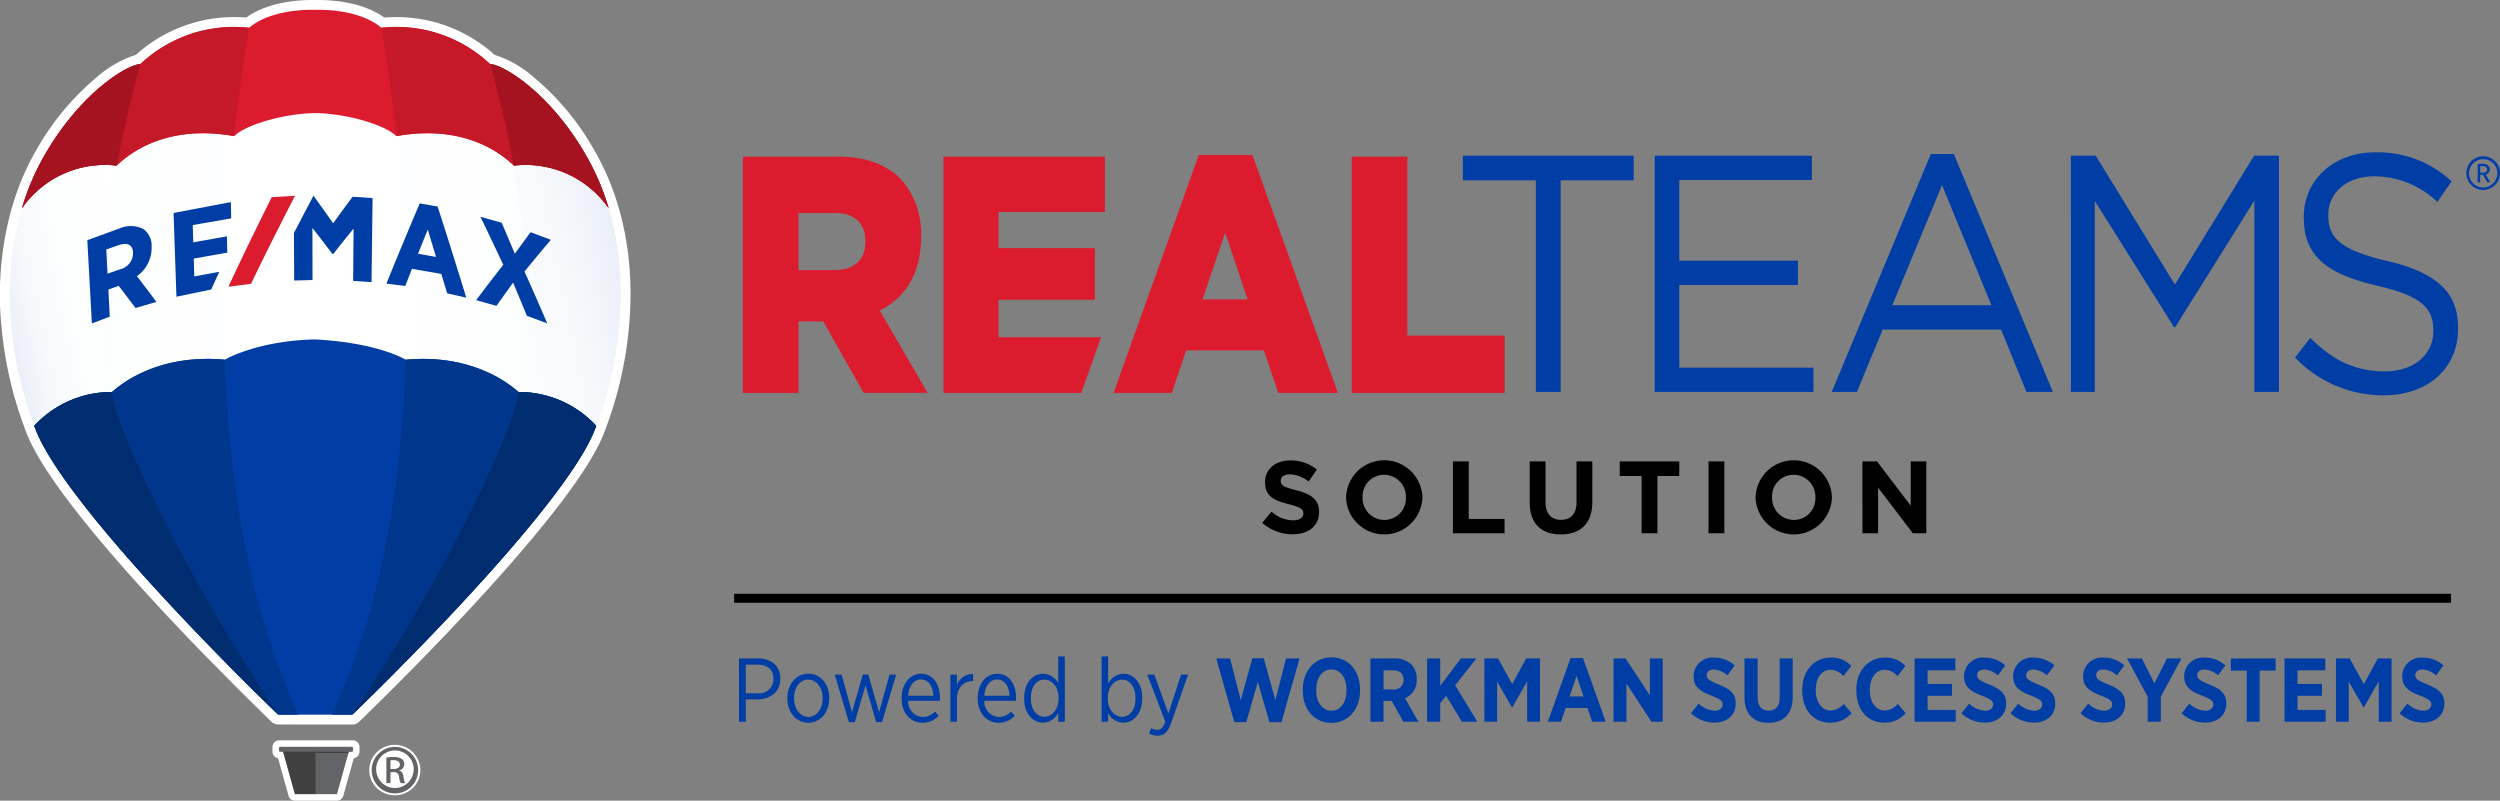
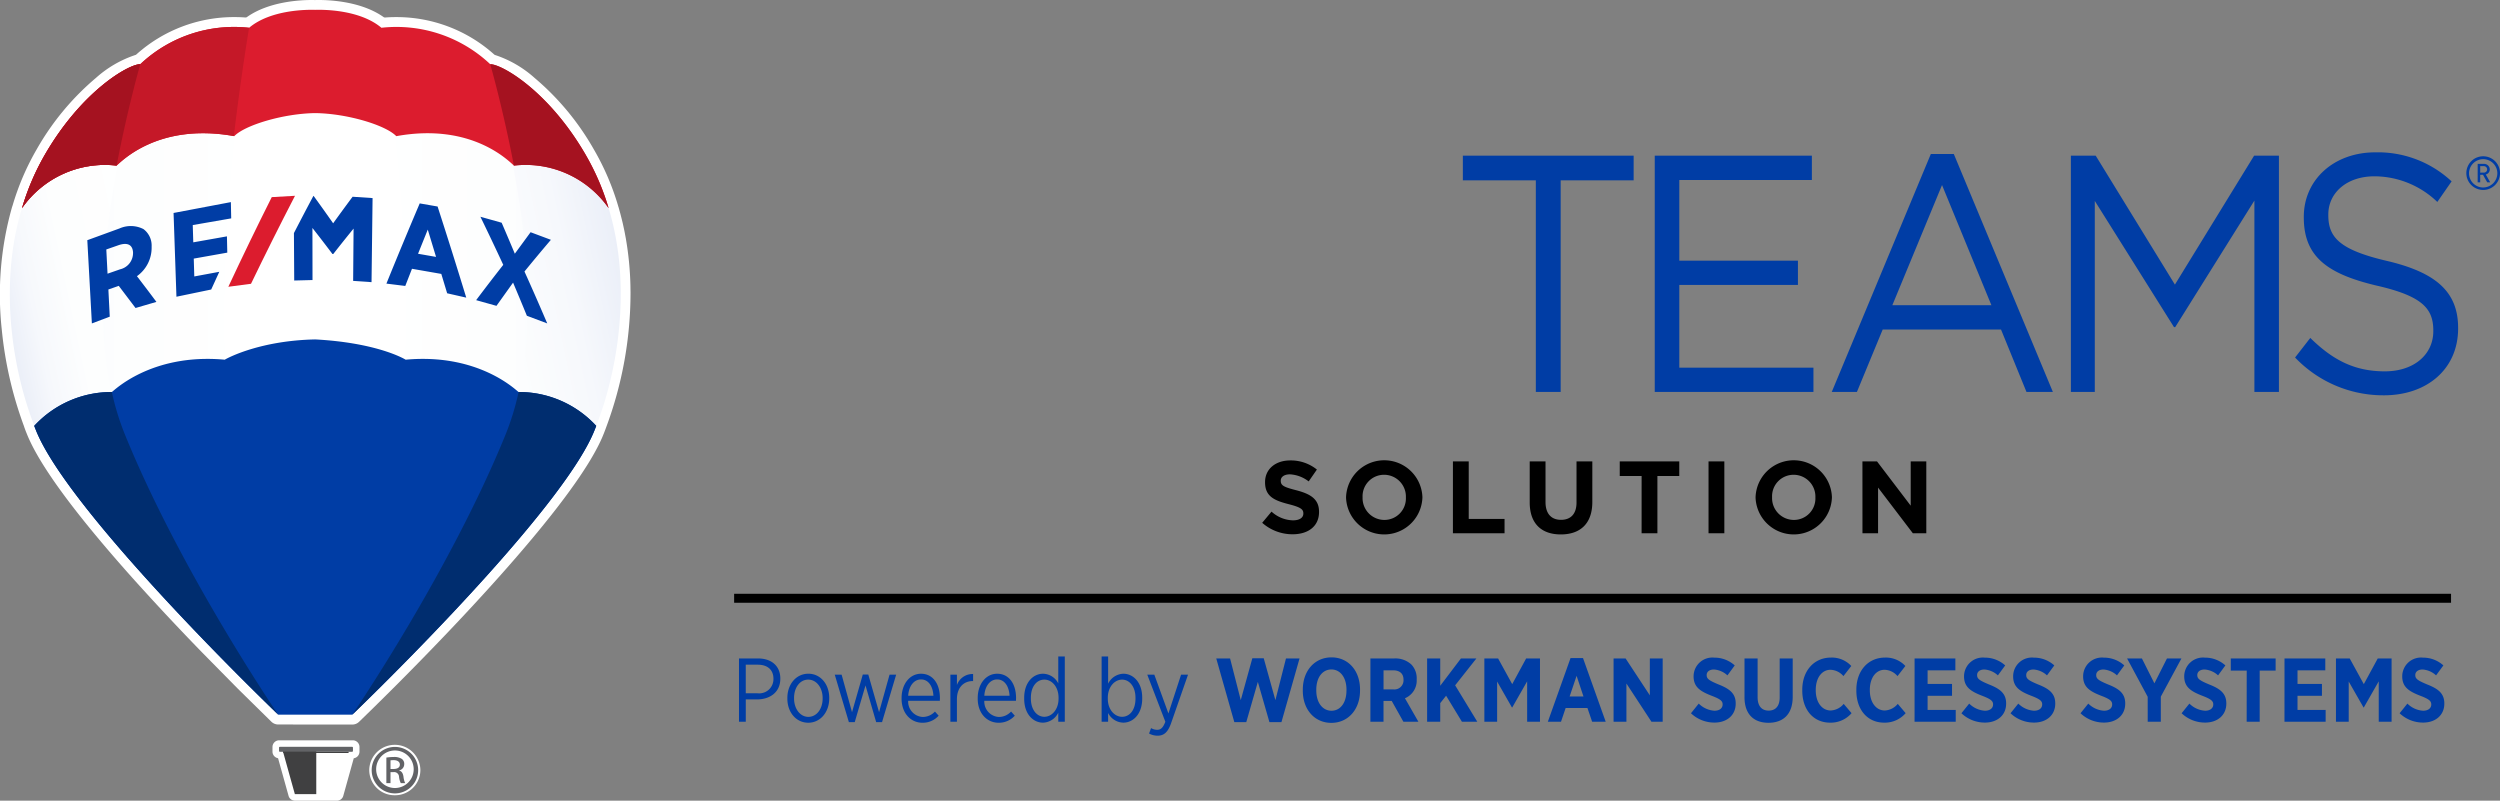
<svg xmlns="http://www.w3.org/2000/svg" xmlns:xlink="http://www.w3.org/1999/xlink" viewBox="0 0 376.493 120.575">
  <rect x="0" y="0" width="376.493" height="120.575" fill="#808080" stroke="none" />
  <defs>
    <linearGradient id="A" x1="44.717" y1="57.605" x2="1.577" y2="57.605" gradientUnits="userSpaceOnUse">
      <stop offset="0" stop-color="#fff" />
      <stop offset=".621" stop-color="#fdfefe" />
      <stop offset=".845" stop-color="#f6f8fc" />
      <stop offset="1" stop-color="#ebeff8" />
    </linearGradient>
    <linearGradient id="B" x1="50.176" x2="93.315" xlink:href="#A" />
    <linearGradient id="C" x1="96.526" y1="53.553" x2="44.857" y2="64.535" gradientUnits="userSpaceOnUse">
      <stop offset="0" stop-color="#ebeff8" />
      <stop offset=".155" stop-color="#f6f8fc" />
      <stop offset=".379" stop-color="#fdfefe" />
      <stop offset="1" stop-color="#fff" />
    </linearGradient>
    <linearGradient id="D" x1="31.236" y1="60.315" x2="4.862" y2="65.921" xlink:href="#A" />
    <path id="E" d="M254.655 107.415l1.171-1.458a3.659 3.659 0 0 0 2.37 1.076c.762 0 1.226-.381 1.226-.939v-.014c0-.477-.273-.776-1.634-1.294-1.689-.654-2.738-1.294-2.738-2.928v-.027a2.829 2.829 0 0 1 3.119-2.793 4.536 4.536 0 0 1 3.078 1.172l-1.1 1.5a3.334 3.334 0 0 0-2.028-.885c-.682 0-1.1.34-1.1.83v.014c0 .545.327.8 1.811 1.417 1.662.653 2.561 1.361 2.561 2.846v.027c0 1.77-1.348 2.86-3.2 2.86a5.12 5.12 0 0 1-3.536-1.404z" />
  </defs>
  <path d="M190.082 78.733l1.406-1.684a4.967 4.967 0 0 0 3.23 1.313c.974 0 1.562-.386 1.562-1.02v-.031c0-.6-.371-.912-2.18-1.376-2.179-.556-3.586-1.159-3.586-3.307V72.6c0-1.963 1.576-3.261 3.787-3.261a6.266 6.266 0 0 1 4.019 1.375l-1.237 1.786a5.075 5.075 0 0 0-2.813-1.066c-.912 0-1.391.417-1.391.942v.032c0 .711.463.942 2.333 1.421 2.2.572 3.432 1.361 3.432 3.246v.031c0 2.148-1.638 3.354-3.972 3.354a6.885 6.885 0 0 1-4.59-1.727zm12.63-3.802V74.9a5.753 5.753 0 0 1 11.5-.031v.031a5.753 5.753 0 0 1-11.5.031zm9.011 0V74.9a3.287 3.287 0 0 0-3.277-3.4 3.236 3.236 0 0 0-3.246 3.369v.031a3.287 3.287 0 0 0 3.277 3.4 3.236 3.236 0 0 0 3.246-3.369zm7.083-5.441h2.381v8.656h5.394v2.164h-7.775zm11.565 6.183V69.49h2.38v6.121c0 1.762.881 2.674 2.334 2.674s2.334-.881 2.334-2.6v-6.2h2.38V75.6c0 3.276-1.839 4.884-4.745 4.884s-4.683-1.627-4.683-4.811zm16.851-3.988h-3.293v-2.2h8.965v2.2H249.6v8.625h-2.38zM257.3 69.49h2.381v10.82H257.3zm7.083 5.441V74.9a5.753 5.753 0 0 1 11.5-.031v.031a5.753 5.753 0 0 1-11.5.031zm9.011 0V74.9a3.287 3.287 0 0 0-3.277-3.4 3.236 3.236 0 0 0-3.246 3.369v.031a3.287 3.287 0 0 0 3.278 3.4 3.235 3.235 0 0 0 3.245-3.369zm7.083-5.441h2.2l5.07 6.662V69.49h2.349v10.82h-2.024l-5.24-6.878v6.878h-2.35z" />
-   <path d="M111.878 23.594h14.3c4.623 0 7.821 1.423 9.852 3.812a12.247 12.247 0 0 1 2.678 8.285v.1c0 5.489-2.462 9.1-6.222 10.978l7.216 12.4h-9.636L123.977 48.4h-3.716v10.771h-8.383zm13.957 17.077c2.808 0 4.494-1.626 4.494-4.218v-.1c0-2.846-1.772-4.269-4.537-4.269h-5.531v8.589zm54.7-17.331h8.08l12.877 35.831H192.5l-2.16-6.4h-11.707l-2.161 6.4H167.7zm7.345 21.753l-3.37-10.064-3.41 10.064zm15.683-21.499h8.383v26.937H226.6v8.64h-23.037zm-37.745 27.192h-15.442v-5.642h14.519v-7.776h-14.519V31.93h16.031v-8.336h-24.328v35.577h20.764l2.975-8.385z" fill="#dc1c2e" />
  <g fill="#003da5">
    <path d="M231.292 27.157H220.3v-3.71h25.722v3.71h-10.99v31.867h-3.741zm17.908-3.71h23.664v3.659H252.9v12.147h17.864v3.659H252.9v12.453h20.2v3.659h-23.9zm41.578-.254h3.461l14.918 35.831h-3.976l-3.834-9.4h-17.818l-3.882 9.4h-3.788zm9.122 22.769l-7.436-18.093-7.483 18.093zm11.969-22.515h3.741l11.926 19.415 11.925-19.415h3.739v35.577h-3.694V30.206l-11.926 19.06h-.18l-11.93-19.009v28.767h-3.6zm33.764 30.393l2.292-2.948c3.414 3.354 6.687 5.032 11.224 5.032 4.395 0 7.3-2.541 7.3-6.048v-.1c0-3.3-1.637-5.184-8.512-6.76-7.529-1.779-10.99-4.422-10.99-10.266v-.1c0-5.591 4.537-9.708 10.757-9.708a16.258 16.258 0 0 1 11.5 4.372l-2.151 3.1a13.723 13.723 0 0 0-9.447-3.863c-4.256 0-6.969 2.541-6.969 5.743v.1c0 3.354 1.685 5.235 8.887 6.912 7.295 1.728 10.662 4.625 10.662 10.063v.1c0 6.1-4.676 10.063-11.177 10.063a18.344 18.344 0 0 1-13.376-5.692zm25.791-27.768a2.535 2.535 0 1 1 2.534 2.534 2.534 2.534 0 0 1-2.534-2.534zm4.67 0a2.132 2.132 0 1 0-2.136 2.163 2.154 2.154 0 0 0 2.136-2.163zm-2.962-1.393h.945a.85.85 0 0 1 .876.833.771.771 0 0 1-.6.763l.666 1.183h-.449l-.637-1.134h-.42v1.134h-.385zm.9 1.316a.486.486 0 0 0 .525-.483.492.492 0 0 0-.525-.49h-.518V26zM111.29 99.161h2.874c2.029 0 3.35 1.144 3.35 3.024v.027c0 2.016-1.526 3.1-3.473 3.119h-1.729v3.363h-1.022zm2.778 5.244a2.147 2.147 0 0 0 2.411-2.165v-.015c0-1.389-.926-2.124-2.37-2.124h-1.8v4.3zm4.507.803v-.1c0-2.069 1.335-3.649 3.16-3.649s3.146 1.567 3.146 3.636v.082c0 2.07-1.334 3.664-3.159 3.664s-3.147-1.563-3.147-3.633zm5.312-.014v-.068c0-1.593-.954-2.778-2.165-2.778-1.253 0-2.138 1.185-2.138 2.764v.069c0 1.593.939 2.778 2.151 2.778 1.253 0 2.152-1.198 2.152-2.765zm1.824-3.594h1.035l1.566 5.652 1.621-5.665h.831l1.62 5.665 1.58-5.652h.994l-2.124 7.15h-.886l-1.606-5.529-1.621 5.529h-.885zm10.064 3.608v-.068c0-2.166 1.266-3.677 2.928-3.677 1.784 0 2.846 1.525 2.846 3.663l-.013.409h-4.767a2.314 2.314 0 0 0 2.193 2.438 2.5 2.5 0 0 0 1.838-.817l.558.626a3.206 3.206 0 0 1-2.437 1.063c-1.73 0-3.146-1.39-3.146-3.637zm4.793-.435c-.068-1.349-.707-2.452-1.865-2.452-1.049 0-1.839.967-1.934 2.452zm2.56-3.173h.981v1.567a2.5 2.5 0 0 1 2.437-1.662v1.062h-.054c-1.321 0-2.383.926-2.383 2.751v3.377h-.981zm4.112 3.608v-.068c0-2.166 1.267-3.677 2.928-3.677 1.785 0 2.847 1.525 2.847 3.663l-.014.409h-4.766a2.314 2.314 0 0 0 2.192 2.438 2.5 2.5 0 0 0 1.839-.817l.558.626a3.208 3.208 0 0 1-2.437 1.063c-1.73 0-3.147-1.39-3.147-3.637zm4.794-.435c-.068-1.349-.708-2.452-1.866-2.452-1.048 0-1.838.967-1.933 2.452zm2.206.449v-.137c0-2.356 1.389-3.622 2.833-3.622a2.628 2.628 0 0 1 2.3 1.457v-4.058h.981v9.832h-.981v-1.362a2.646 2.646 0 0 1-2.3 1.5c-1.444-.002-2.833-1.241-2.833-3.61zm5.175-.014v-.123c0-1.675-1.021-2.737-2.138-2.737s-2.029.994-2.029 2.737v.109c0 1.73.926 2.752 2.029 2.752s2.138-1.063 2.138-2.738zm7.462 2.165v1.321h-.977v-9.832h.981v4.1a2.648 2.648 0 0 1 2.3-1.5c1.443 0 2.832 1.253 2.832 3.609v.136c0 2.356-1.389 3.622-2.832 3.622a2.629 2.629 0 0 1-2.304-1.456zm4.123-2.165v-.108c0-1.73-.926-2.751-2.016-2.751-1.117 0-2.152 1.076-2.152 2.737v.137c0 1.661 1.035 2.724 2.152 2.724s2.016-.996 2.016-2.739zm6.867-3.608h1.048l-2.519 7.218c-.5 1.471-1.117 1.974-2.07 1.974a2.666 2.666 0 0 1-1.28-.326l.3-.817a1.886 1.886 0 0 0 .926.259c.532 0 .872-.3 1.226-1.213l-2.724-7.095h1.063l2.124 5.843zm5.297-2.439h2.083l1.607 6.279 1.743-6.306h1.716l1.757 6.306 1.594-6.279h2.042l-2.724 9.588h-1.811l-1.743-6.06-1.743 6.06h-1.8zm13.036 4.862v-.163c0-2.86 1.8-4.862 4.317-4.862s4.3 1.988 4.3 4.835V104c0 2.846-1.8 4.862-4.317 4.862s-4.3-1.992-4.3-4.839zm6.578-.04v-.1c0-1.879-.953-3.064-2.274-3.064s-2.275 1.171-2.275 3.05v.1c0 1.879.967 3.064 2.288 3.064s2.256-1.171 2.256-3.05zm3.603-4.822h3.582a3.544 3.544 0 0 1 2.587.913 3.017 3.017 0 0 1 .8 2.206v.054a2.878 2.878 0 0 1-1.77 2.82l2.029 3.54h-2.261l-1.756-3.132h-1.24v3.132h-1.975zm3.432 4.658a1.375 1.375 0 0 0 1.553-1.43v-.013c0-.954-.586-1.43-1.594-1.43h-1.416v2.873zm5.106-4.658h1.975v4.113l3.119-4.113h2.328l-3.2 4.045 3.337 5.488h-2.316l-2.383-3.921-.885 1.116v2.805h-1.975zm8.62 0h2.071l2.124 3.869 2.1-3.869h2.083v9.533h-1.934v-6.087l-2.247 3.936h-.041l-2.233-3.908v6.059h-1.921zm12.978-.054h1.88l3.418 9.587h-2.043l-.708-2.069h-3.282l-.7 2.069H233.1zm1.948 5.775l-1.035-3.106-1.049 3.106zM243 99.161h1.811l3.65 5.556v-5.556h1.934v9.533h-1.689l-3.772-5.76v5.76H243z" />
    <use xlink:href="#E" />
    <path d="M262.717 104.99v-5.829h1.974V105c0 1.348.641 2.016 1.662 2.016s1.661-.654 1.661-1.975v-5.88h1.962v5.788c0 2.629-1.444 3.9-3.65 3.9s-3.609-1.285-3.609-3.859zm8.701-.99v-.123c0-2.887 1.8-4.848 4.317-4.848a4 4 0 0 1 3.064 1.267l-1.184 1.525a2.657 2.657 0 0 0-1.948-.953c-1.28 0-2.22 1.184-2.22 3.036v.041c0 1.894.981 3.052 2.247 3.052a2.685 2.685 0 0 0 1.962-.995l1.184 1.4a4.139 4.139 0 0 1-3.227 1.429c-2.506-.001-4.195-1.921-4.195-4.831zm8.144 0v-.123c0-2.887 1.8-4.848 4.317-4.848a4 4 0 0 1 3.064 1.267l-1.184 1.525a2.66 2.66 0 0 0-1.948-.953c-1.28 0-2.22 1.184-2.22 3.036v.041c0 1.894.981 3.052 2.247 3.052A2.682 2.682 0 0 0 285.8 106l1.185 1.4a4.14 4.14 0 0 1-3.228 1.429c-2.506.001-4.195-1.919-4.195-4.829zm8.769-4.839h6.142v1.785h-4.181V103h3.677v1.785h-3.677v2.124h4.235v1.784h-6.2zm7.054 8.254l1.171-1.458a3.654 3.654 0 0 0 2.37 1.076c.762 0 1.225-.381 1.225-.939v-.014c0-.477-.272-.776-1.634-1.294-1.689-.654-2.738-1.294-2.738-2.928v-.027a2.83 2.83 0 0 1 3.119-2.793 4.533 4.533 0 0 1 3.078 1.172l-1.1 1.5a3.337 3.337 0 0 0-2.029-.885c-.681 0-1.1.34-1.1.83v.014c0 .545.327.8 1.811 1.417 1.661.653 2.56 1.361 2.56 2.846v.027c0 1.77-1.348 2.86-3.2 2.86a5.118 5.118 0 0 1-3.533-1.404z" />
    <use xlink:href="#E" x="48.124" />
    <path d="M313.319 107.415l1.171-1.458a3.656 3.656 0 0 0 2.37 1.076c.762 0 1.226-.381 1.226-.939v-.014c0-.477-.273-.776-1.635-1.294-1.689-.654-2.737-1.294-2.737-2.928v-.027a2.829 2.829 0 0 1 3.119-2.793 4.532 4.532 0 0 1 3.077 1.172l-1.1 1.5a3.337 3.337 0 0 0-2.029-.885c-.681 0-1.1.34-1.1.83v.014c0 .545.327.8 1.811 1.417 1.662.653 2.56 1.361 2.56 2.846v.027c0 1.77-1.348 2.86-3.2 2.86a5.118 5.118 0 0 1-3.533-1.404zm10.118-2.479l-3.105-5.775h2.233l1.88 3.746 1.893-3.746h2.179l-3.105 5.748v3.785h-1.975zm5.107 2.479l1.171-1.458a3.654 3.654 0 0 0 2.37 1.076c.762 0 1.225-.381 1.225-.939v-.014c0-.477-.272-.776-1.634-1.294-1.689-.654-2.738-1.294-2.738-2.928v-.027a2.829 2.829 0 0 1 3.119-2.793 4.533 4.533 0 0 1 3.078 1.172l-1.1 1.5a3.337 3.337 0 0 0-2.029-.885c-.681 0-1.1.34-1.1.83v.014c0 .545.327.8 1.811 1.417 1.661.653 2.56 1.361 2.56 2.846v.027c0 1.77-1.348 2.86-3.2 2.86a5.118 5.118 0 0 1-3.533-1.404zm9.804-6.429h-2.4v-1.825h6.755v1.825h-2.4v7.708h-1.961zm5.692-1.825h6.142v1.785H346V103h3.677v1.785H346v2.124h4.235v1.784h-6.2zm7.748 0h2.07l2.125 3.869 2.1-3.869h2.083v9.533h-1.936v-6.087l-2.247 3.936h-.041l-2.233-3.908v6.059h-1.921zm9.587 8.254l1.171-1.458a3.656 3.656 0 0 0 2.37 1.076c.762 0 1.226-.381 1.226-.939v-.014c0-.477-.273-.776-1.635-1.294-1.689-.654-2.738-1.294-2.738-2.928v-.027a2.83 2.83 0 0 1 3.12-2.793 4.532 4.532 0 0 1 3.077 1.172l-1.1 1.5a3.337 3.337 0 0 0-2.029-.885c-.681 0-1.1.34-1.1.83v.014c0 .545.327.8 1.811 1.417 1.662.653 2.56 1.361 2.56 2.846v.027c0 1.77-1.348 2.86-3.2 2.86a5.118 5.118 0 0 1-3.533-1.404z" />
  </g>
  <path d="M110.559 89.422h258.562v1.351H110.559z" />
  <g fill="#fff">
    <path d="M41.9 109.106a1.468 1.468 0 0 1-1.025-.414l-5.036-4.953-5.452-5.533-.747-.772-.67-.695-.673-.7-.676-.708-.676-.712-.677-.716-.682-.725-.677-.722-.678-.728-.679-.734-.669-.726-.663-.724-.663-.728-.638-.7-.591-.656C11.436 77.54 5.965 70.12 4.067 65.4l-.087-.215c-.067-.165-.1-.242-.206-.532-.008-.022-.016-.043-.022-.064l-.086-.231a1.62 1.62 0 0 1-.043-.14c0-.013-.008-.026-.012-.038A57.952 57.952 0 0 1 .267 49.631 48.34 48.34 0 0 1 1.8 31.233a.522.522 0 0 1 .018-.056l.091-.271a38.537 38.537 0 0 1 3.623-8.429 39.771 39.771 0 0 1 8.928-10.756 16.818 16.818 0 0 1 5.91-3.434.365.365 0 0 0 .166-.087 22.01 22.01 0 0 1 14.817-5.627c.555 0 1.092.021 1.595.062h.03a.37.37 0 0 0 .213-.068C40.466.25 45.1 0 46.942 0l.524.007h.021C47.618 0 47.8 0 48.011 0c1.841 0 6.476.25 9.751 2.569a.372.372 0 0 0 .213.068h.03a19.7 19.7 0 0 1 1.595-.062 22.011 22.011 0 0 1 14.828 5.634.374.374 0 0 0 .163.087 16.713 16.713 0 0 1 5.9 3.425 39.714 39.714 0 0 1 8.921 10.746 38.551 38.551 0 0 1 3.656 8.465 7.55 7.55 0 0 1 .046.158l.047.144c.04.135.077.271.114.408l.082.3a11.14 11.14 0 0 1 .082.3l.15.585.034.136.128.521c.025.1.048.206.07.309l.027.123.173.8.048.244.183.974.01.057a47.894 47.894 0 0 1 .678 6.948v.027l.016 1.084a58.006 58.006 0 0 1-3.672 20.307l-.114.31-.2.524-.086.211-.1.249-.11.26-.081.181-.147.322-.114.239-.129.265-.179.352-.066.129a36.57 36.57 0 0 1-1.04 1.851l-.009.015c-2.578 4.3-7.018 10.013-13.2 16.981l-.028.032-.693.778-.022.024-.689.767-.02.023-.695.77-.027.029-.694.763-.038.041-.683.746-.029.032-.692.752-.044.047-.689.744-.025.027-.7.751-.728.776-.746.792-.719.76c-5.88 6.192-11.089 11.305-13.671 13.8a1.463 1.463 0 0 1-1.025.415zm2.505 11.469a.982.982 0 0 1-.947-.719l-1.582-5.669a1.009 1.009 0 0 1-.84-.993v-.7a1.008 1.008 0 0 1 1.007-1.006h11.088a1.007 1.007 0 0 1 1.006 1.006v.7a1.007 1.007 0 0 1-.862 1l-1.58 5.666a.984.984 0 0 1-.947.719zm15.062-.814a3.8 3.8 0 0 1-3.859-3.83 3.851 3.851 0 0 1 7.7 0 3.8 3.8 0 0 1-3.841 3.83z" />
    <path d="M59.482 112.483a3.5 3.5 0 1 1-.015 0zM5.151 63.848l.277.712c1.6 4.014 5.811 9.8 10.965 15.959 6.149 7.385 13.549 15.165 19.256 20.906l5.7 5.673.022.022.367.355h.062l5.511.02h.009l5.233.019h.347c8.96-8.6 27.849-27.614 34.741-39.014h0q.558-.93 1.006-1.79l.092-.177.14-.279.117-.239.111-.232.133-.292.079-.177.194-.461.047-.115h0l.111-.276a1.889 1.889 0 0 0 .1-.343C92.723 56.6 95.387 43.6 91.658 31.35c.007.009-8.954-24.29-43.993-24.29a48.6 48.6 0 0 0-44.2 24.134v.629l-.151-.173C-.235 43.709 2.3 56.429 5.16 63.838z" />
  </g>
  <path d="M5.151 63.848l.277.712c1.6 4.014 5.811 9.8 10.965 15.959 6.149 7.385 13.549 15.165 19.256 20.906l5.7 5.668.394.382h.057l2.914.011C27.7 70.442 35.074 19.893 37.205 7.725 13.481 11.679 3.467 31.194 3.467 31.194v.629l-.151-.173C-.235 43.709 2.3 56.429 5.16 63.838z" fill="url(#A)" />
  <path d="M57.687 7.725c23.724 3.954 33.738 23.469 33.738 23.469v.629l.152-.173c3.548 12.059 1.009 24.779-1.846 32.188l.008.01c-.137.374-.138.363-.276.712-1.6 4.014-5.812 9.8-10.966 15.959-6.146 7.381-13.546 15.165-19.254 20.906l-6.085 6.05h-.068l-2.915.011c17.013-37.044 9.643-87.593 7.512-99.761z" fill="url(#B)" />
  <path d="M76.335 65.2c-7.409 18.478-19.843 37.666-22.483 41.654 5.464-5.316 14-13.925 21.434-22.369l3.384-3.965c4.911-5.869 8.968-11.4 10.721-15.379l.122-.292.125-.306c-.023.05-.035.072.024-.089 0 0 .074-.145.241-.615 2.856-7.409 5.395-20.129 1.846-32.188l-.153-.456A48.676 48.676 0 0 0 74.69 13.964c2.441 8.823 8.433 34.308 1.645 51.236z" fill="url(#C)" />
  <path d="M5.051 63.848l.277.712c1.6 4.014 5.811 9.8 10.965 15.959 1.643 1.973 3.376 3.975 5.142 5.958 7 7.8 14.668 15.519 19.7 20.414-2.582-3.9-15.074-23.153-22.508-41.692-6.788-16.927-.8-42.412 1.645-51.235a48.668 48.668 0 0 0-16.9 17.23l-.154.456C-.334 43.709 2.205 56.429 5.06 63.838z" fill="url(#D)" />
  <path d="M47.477,1.483c-1.087-.035-6.678-.074-9.963,2.7A20.577,20.577,0,0,0,21.127,9.668C19.4,9.656,12.371,13.655,6.812,23.209a36.9,36.9,0,0,0-3.5,8.145A15.2,15.2,0,0,1,17.549,24.94c.621-.485,6.185-6.536,17.729-4.434,1.575-1.65,7.37-3.412,12.2-3.473,4.828.061,10.624,1.823,12.2,3.473,11.543-2.1,17.107,3.949,17.729,4.434a15.238,15.238,0,0,1,14.253,6.41,36.993,36.993,0,0,0-3.517-8.141C82.582,13.655,75.551,9.656,73.827,9.668A20.578,20.578,0,0,0,57.439,4.182c-3.284-2.773-8.876-2.734-9.962-2.7" fill="#dc1c2e" />
  <path d="M37.514 4.182a20.577 20.577 0 0 0-16.387 5.486c-1.727-.012-8.756 3.987-14.315 13.541a36.9 36.9 0 0 0-3.5 8.145 15.2 15.2 0 0 1 14.237-6.414c.62-.484 6.166-6.513 17.667-4.445 1.101-9.266 2.298-16.313 2.298-16.313z" fill="#c51828" />
  <path d="M17.549 24.94l.017-.014c1.661-8.672 3.561-15.258 3.561-15.258-1.727-.012-8.756 3.987-14.315 13.541a36.9 36.9 0 0 0-3.5 8.145 15.2 15.2 0 0 1 14.237-6.414z" fill="#a51220" />
-   <path d="M57.439 4.182a20.578 20.578 0 0 1 16.388 5.486c1.724-.012 8.755 3.987 14.314 13.541a36.993 36.993 0 0 1 3.517 8.141 15.238 15.238 0 0 0-14.253-6.41c-.621-.484-6.166-6.513-17.667-4.445-1.102-9.266-2.299-16.313-2.299-16.313z" fill="#c51828" />
  <path d="M77.405 24.94l-.017-.014c-1.661-8.672-3.561-15.258-3.561-15.258 1.724-.012 8.755 3.987 14.314 13.541a36.993 36.993 0 0 1 3.517 8.141 15.238 15.238 0 0 0-14.253-6.41z" fill="#a51220" />
  <path d="M47.63 112.954h-.121-4.973l.063.163 1.806 6.475h3.225v-6.638z" fill="#404041" />
  <g fill="#626366">
-     <path d="M47.522 112.954h.122 4.972l-.062.163-1.806 6.475h-3.226v-6.638z" />
    <path d="M53.02 113.217H42.154a.134.134 0 0 1-.134-.134v-.483a.134.134 0 0 1 .134-.134H53.02a.134.134 0 0 1 .134.134v.483a.134.134 0 0 1-.134.134z" />
  </g>
  <path d="M52.473 113.404l.053-.187h-9.904l.064.187h9.787z" fill="#404041" />
  <path d="M78.1,59.035c-.135,0-5.772-5.894-17.009-4.866-.62-.375-4.787-2.58-13.62-3.053-8.132.169-13,2.678-13.621,3.053-11.237-1.028-16.874,4.866-17.009,4.866a15.812,15.812,0,0,0-11.688,5.1c.138.373.139.363.279.711C9.66,75.36,31.939,98,41.9,107.631H53.051C63.01,98,85.289,75.36,89.513,64.848c.14-.348.141-.338.28-.711A15.815,15.815,0,0,0,78.1,59.035Z" fill="#003da5" />
-   <path d="M61.1,54.169c11.237-1.028,16.874,4.866,17.009,4.866a15.815,15.815,0,0,1,11.689,5.1c-.139.373-.14.363-.28.711C85.289,75.36,63.01,98,53.051,107.631H49.988C57.734,91,60.541,71.6,61.094,54.169Z" fill="#00378c" />
  <path d="M78.1 59.035h0a15.815 15.815 0 0 1 11.689 5.1l-.28.711C85.289 75.36 63.01 98 53.051 107.631c0 0 14.744-21.6 23.142-42.327a38.968 38.968 0 0 0 1.907-6.269z" fill="#002d6f" />
-   <path d="M33.854,54.169c-11.237-1.028-16.874,4.866-17.009,4.866a15.812,15.812,0,0,0-11.688,5.1c.138.373.139.363.279.711C9.66,75.36,31.939,98,41.9,107.631h3.062C37.215,91,34.408,71.6,33.855,54.169Z" fill="#00378c" />
  <path d="M16.845 59.035h0a15.812 15.812 0 0 0-11.688 5.1l.279.711C9.66 75.36 31.939 98 41.9 107.631c0 0-14.745-21.6-23.142-42.327a38.869 38.869 0 0 1-1.913-6.269z" fill="#002d6f" />
  <path d="M22.835 37.184v-.072a3.085 3.085 0 0 0-1.23-2.612 4.187 4.187 0 0 0-3.6-.1l-4.857 1.772.688 12.535 2.692-1.018-.207-4.092 1.563-.548 2.528 3.335 3.142-.919q-1.449-1.949-2.932-3.872a5.251 5.251 0 0 0 2.213-4.409zm-2.8.878v.018a2.515 2.515 0 0 1-1.949 2.478l-1.891.66-.185-3.651 1.847-.645c1.373-.461 2.129-.051 2.182 1.14zm43.174-7.431Q60.65 36.65 58.192 42.71l2.84.353 1.01-2.585 4.416.772.882 2.918 2.876.654Q68.114 37.945 65.9 31.1l-2.691-.469zm2.461 8.058l-2.713-.475 1.465-3.639 1.248 4.114zm13.315 2.202q1.962-2.41 3.979-4.776l-3.058-1.145-2.375 3.238q-.978-2.338-1.983-4.667l-3.2-.9q1.754 3.606 3.442 7.244-2.072 2.636-4.083 5.317l3.06.857 2.5-3.5q1.055 2.49 2.079 4.994l3.067 1.153q-1.67-3.924-3.428-7.815zm-49.725.742l-.08-2.688 5.05-.9-.053-2.45-5.07.9-.078-2.6 5.791-1.007-.051-2.45-8.63 1.635.433 12.615 5.235-1.087 1.22-2.668-3.767.7zM53.1 29.629q-1.482 1.985-2.929 4-1.45-2.074-2.941-4.123h-.034q-1.485 2.787-2.932 5.595.023 3.572.044 7.145l2.755-.073q-.006-3.921-.013-7.843 1.519 1.935 3 3.9l.016.026h.12q1.511-1.931 3.061-3.832l-.065 7.876 2.769.192q.079-6.33.157-12.659l-3.008-.204z" fill="#003da5" />
  <path d="M37.8 42.739q3.222-6.673 6.627-13.253l-3.5.2q-3.363 6.7-6.539 13.5l3.412-.447z" fill="#dc1c2e" />
  <path d="M59.482,112.483a3.5,3.5,0,1,1-.015,0Zm-.015.537a2.826,2.826,0,1,0,.015,0Zm-.659,4.917h-.623v-3.846A6.973,6.973,0,0,1,59.293,114a2.115,2.115,0,0,1,1.222.291.907.907,0,0,1,.361.795.959.959,0,0,1-.768.936v.031c.346.062.579.366.657.935a3.129,3.129,0,0,0,.251.95h-.658a2.809,2.809,0,0,1-.266-.982.73.73,0,0,0-.845-.673h-.439Zm0-2.13h.454c.518,0,.956-.185.956-.657,0-.339-.251-.675-.956-.675a3.384,3.384,0,0,0-.454.03Z" fill="#626366" />
</svg>